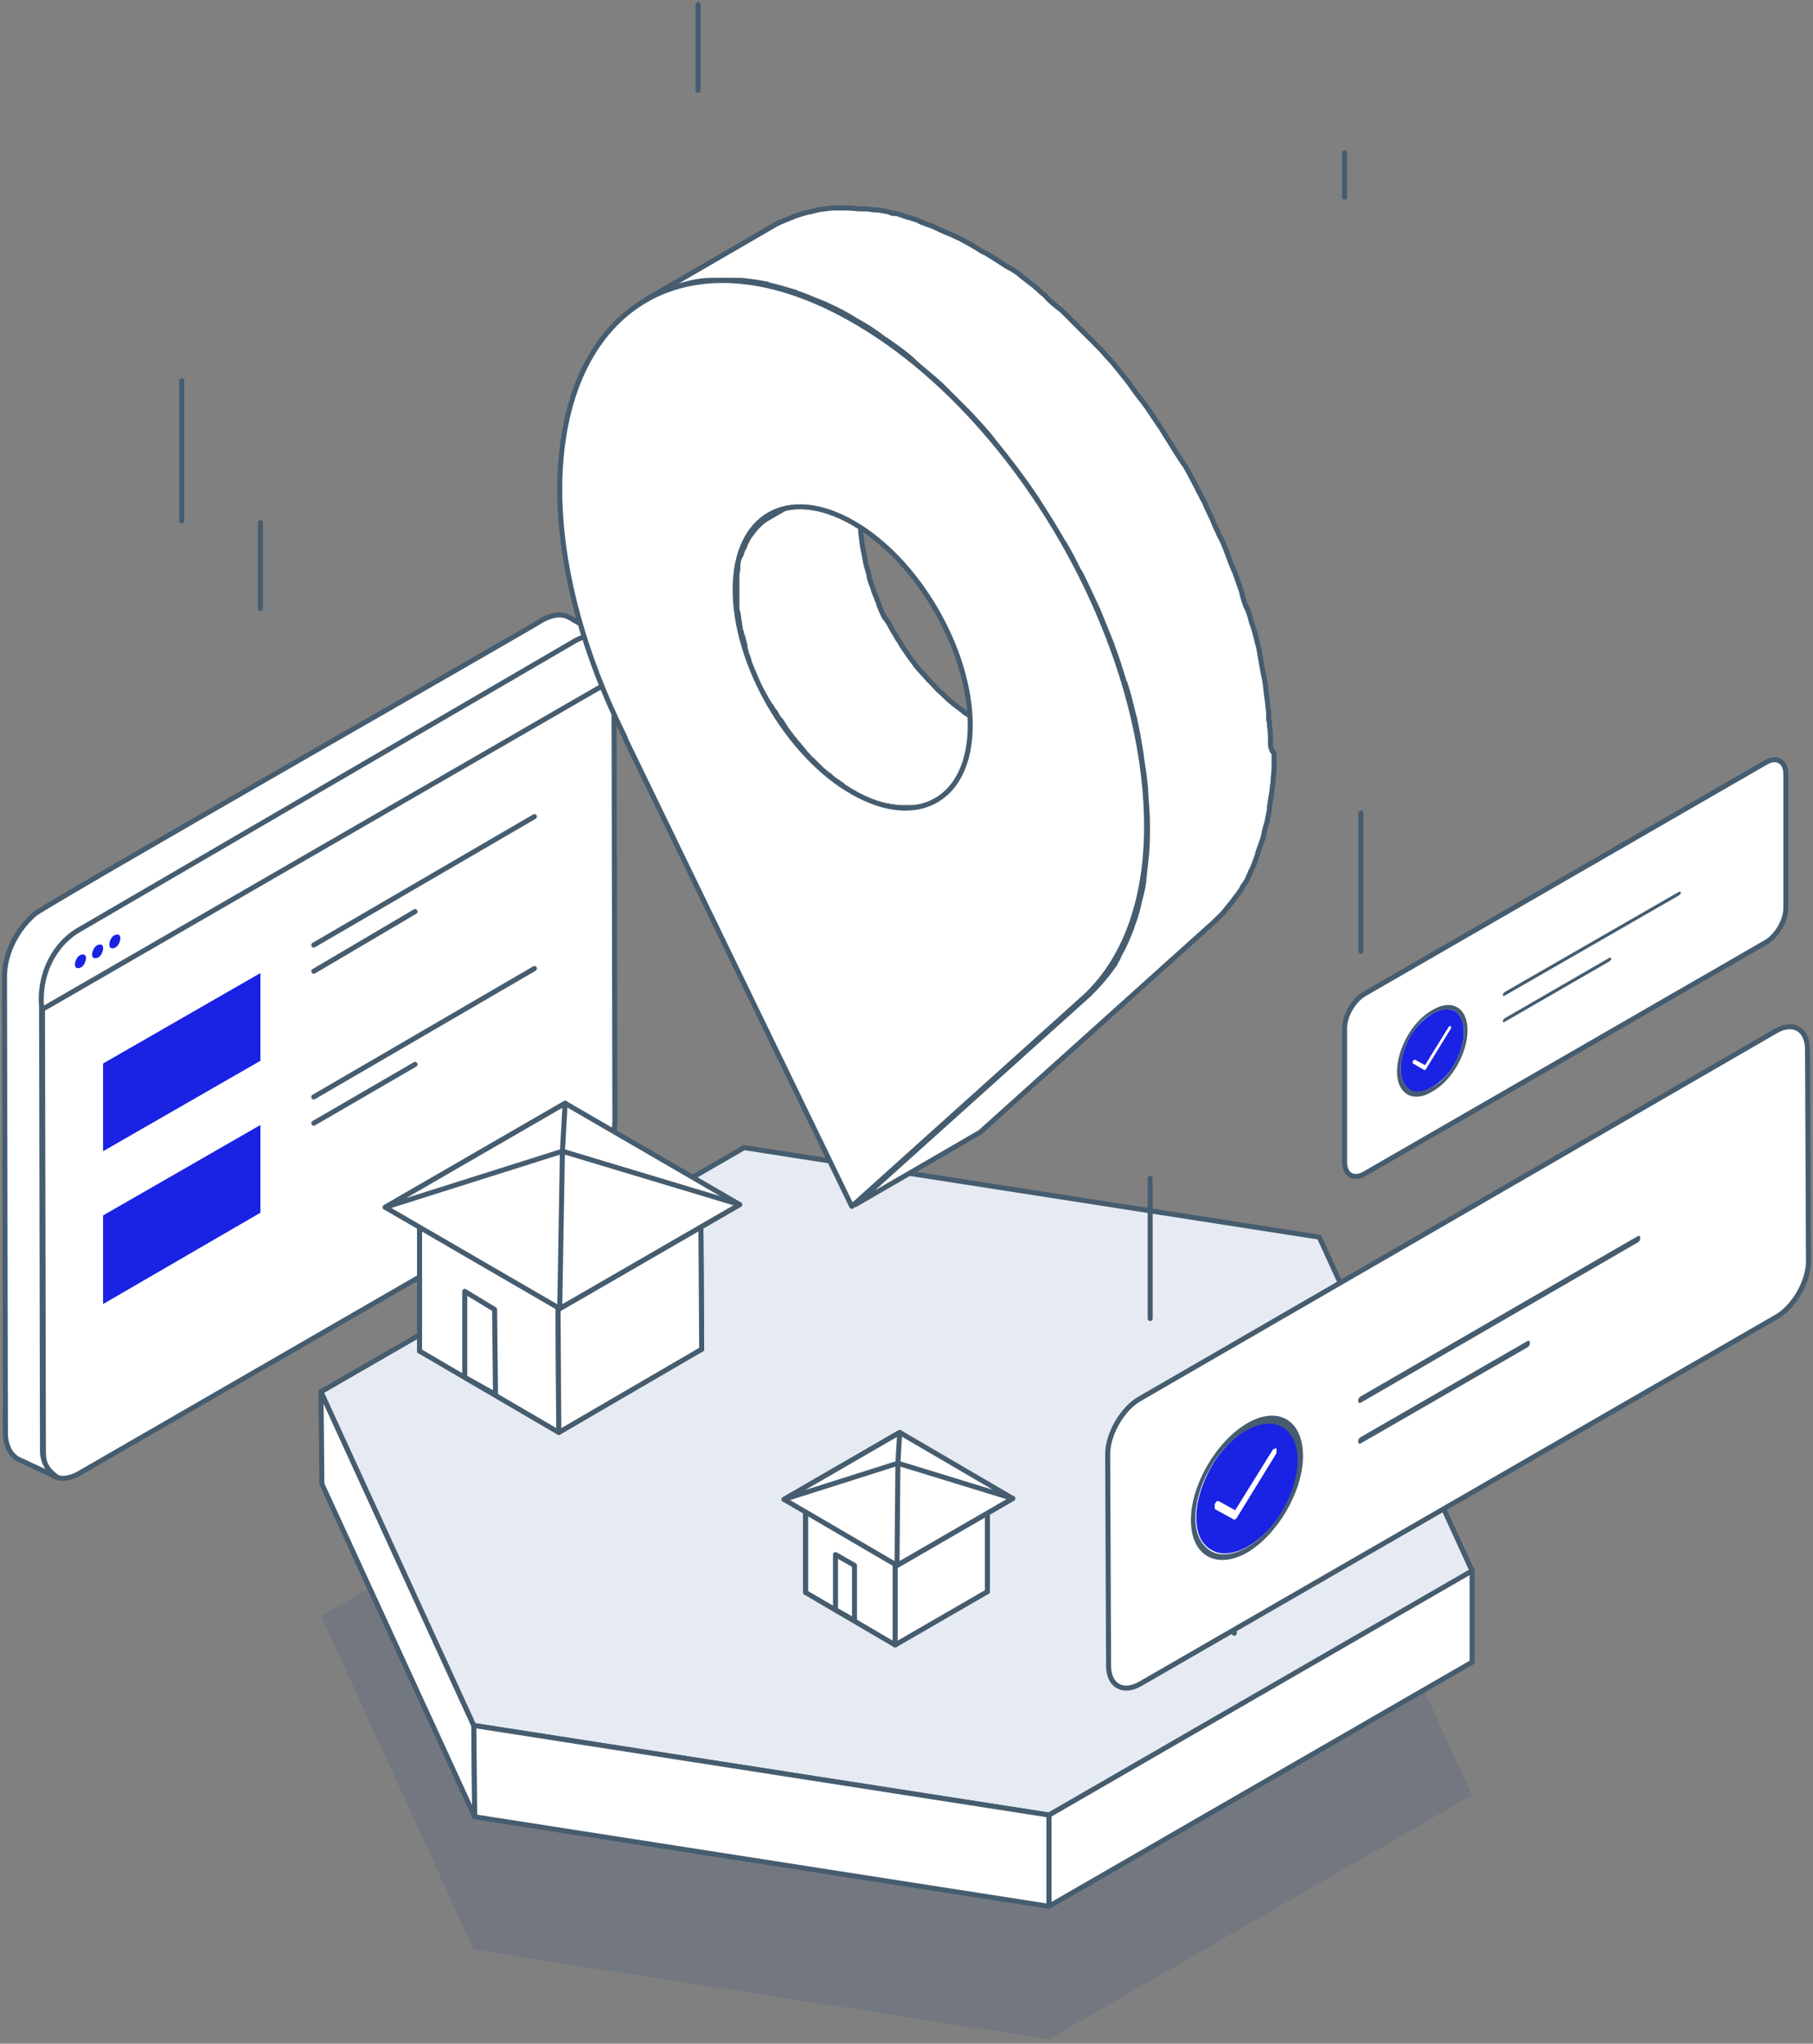
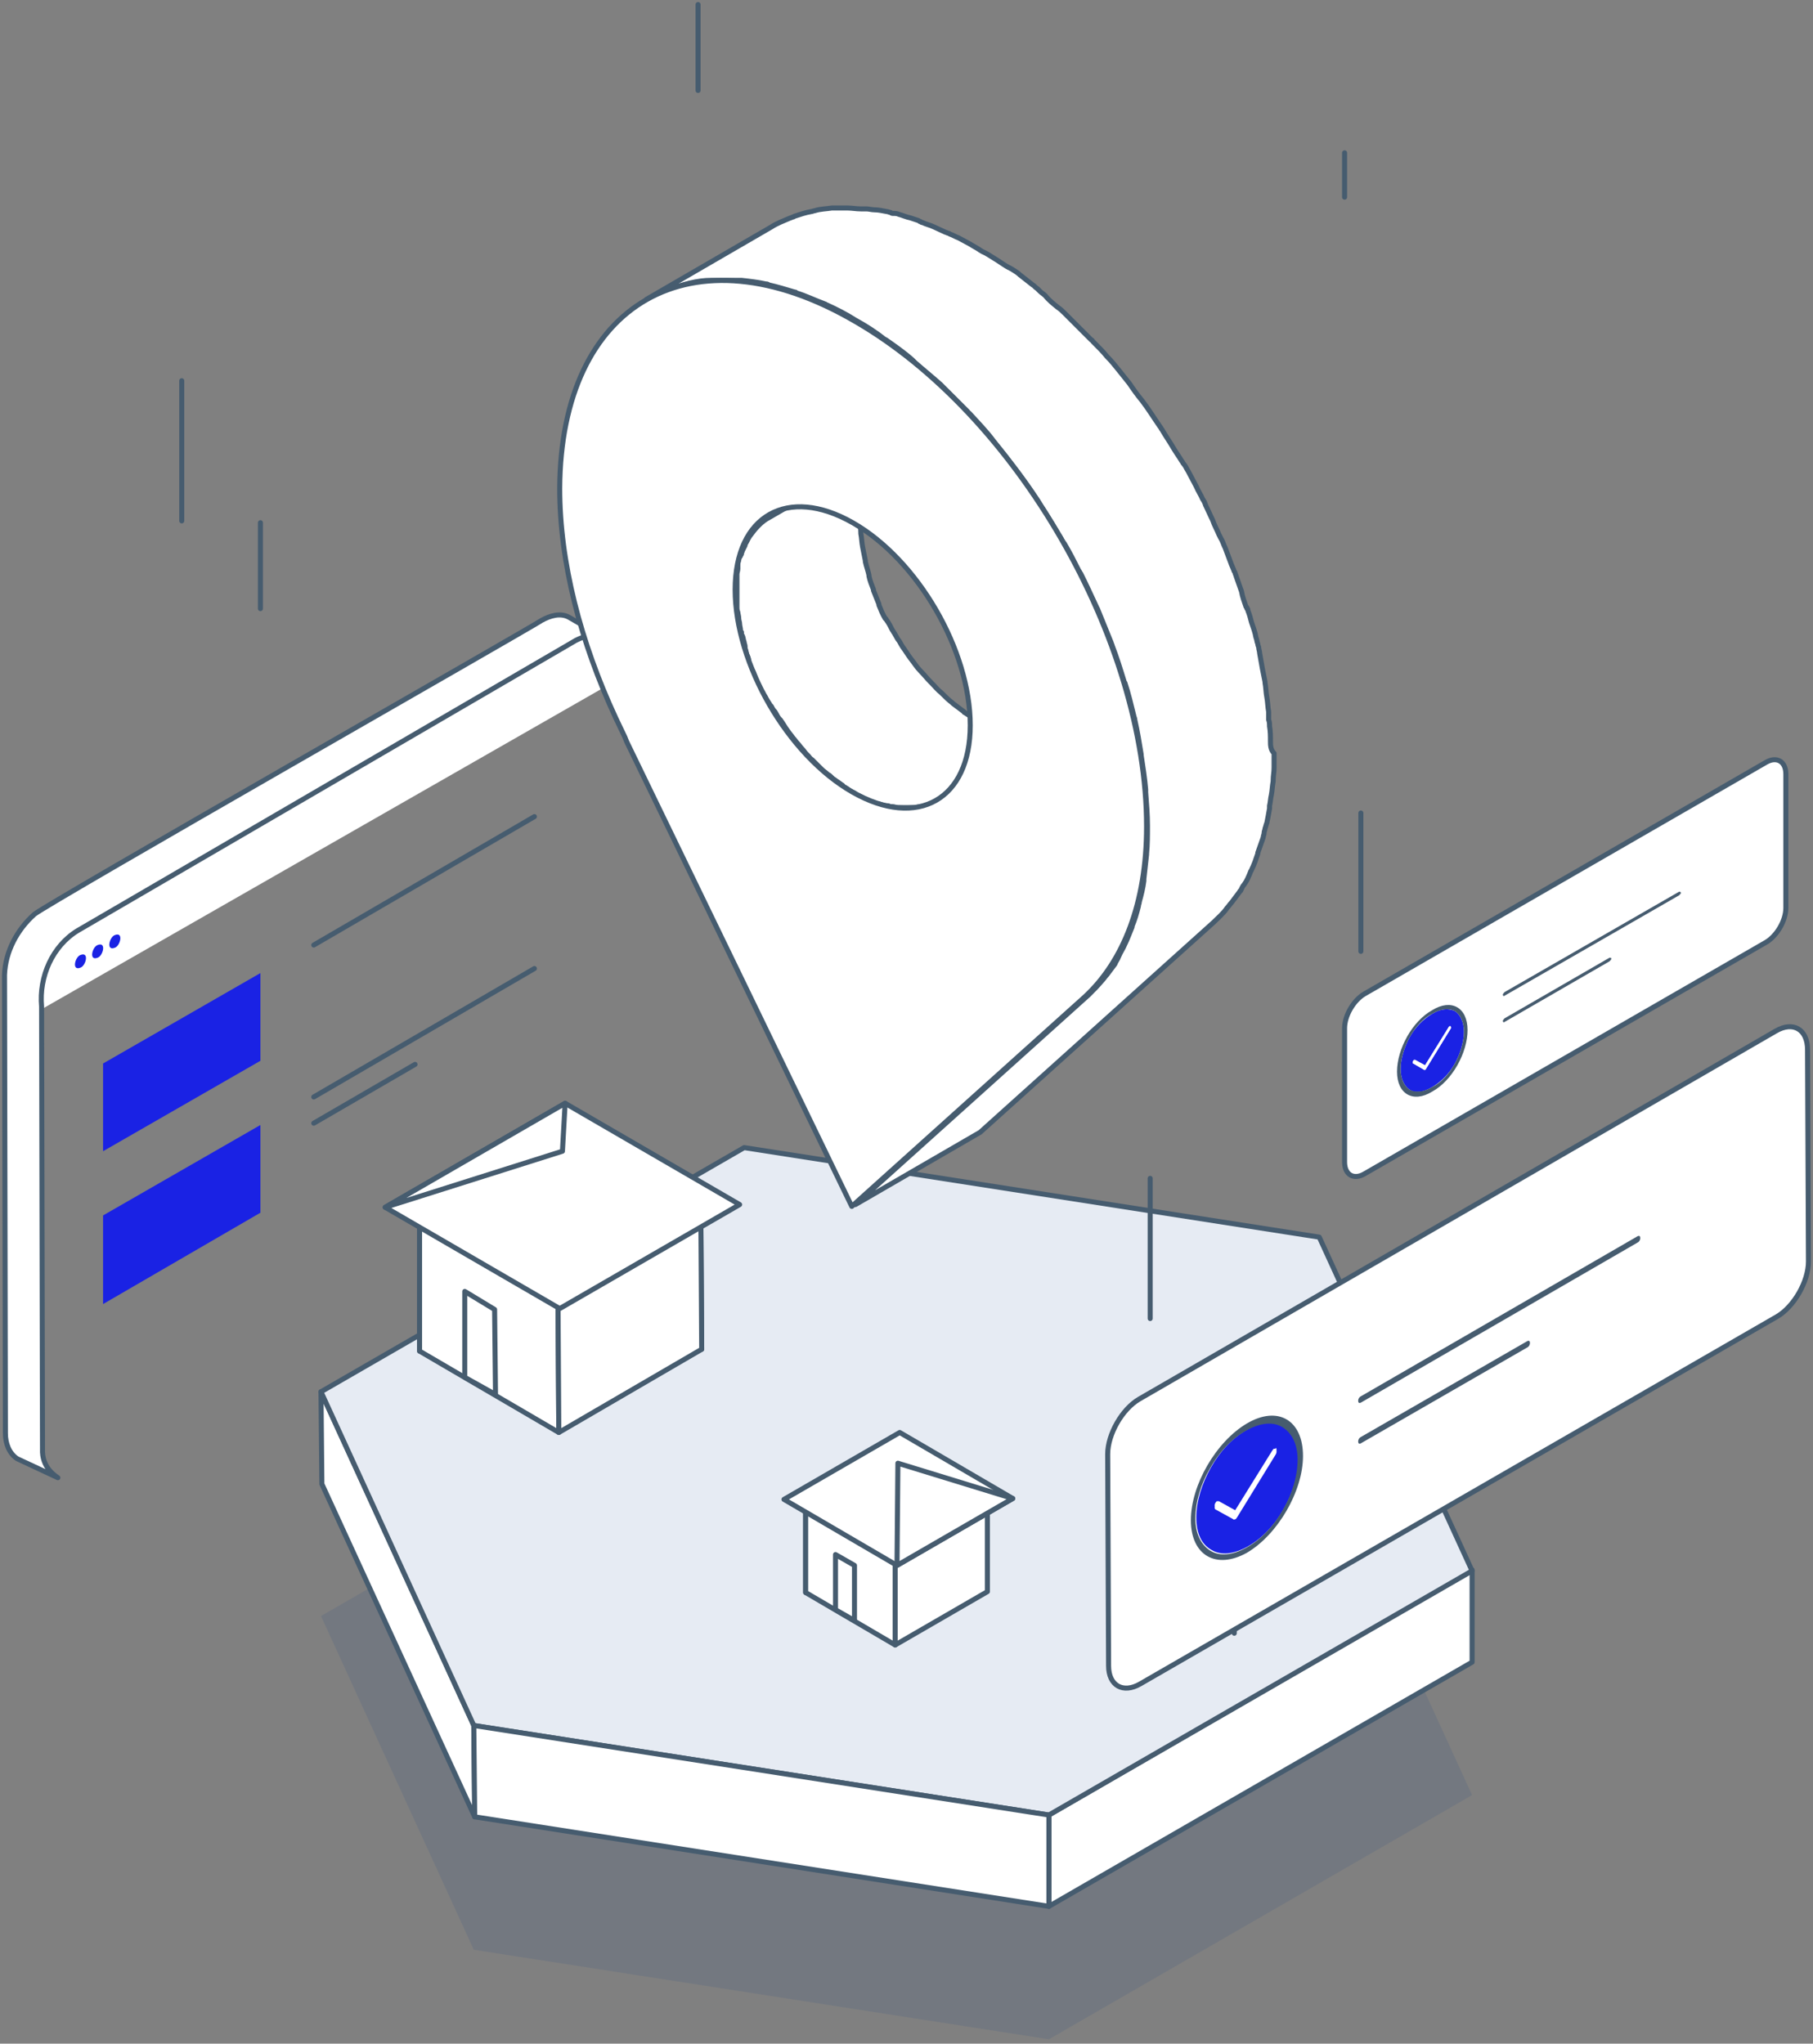
<svg xmlns="http://www.w3.org/2000/svg" width="361" height="407" viewBox="0 0 361 407" fill="none">
  <rect x="0" y="0" width="361" height="407" fill="#808080" stroke="none" />
  <g clip-path="url(#clip0_7385_1811)">
    <path d="M117.752 125.709L8.281 189.645V200.991L121.893 135.975L121.533 127.871L117.752 125.709Z" fill="white" />
    <path d="M116.131 132.914L109.289 128.951L116.131 132.914C116.131 133.094 116.131 133.094 116.131 132.914Z" fill="#B8B8B8" />
    <path d="M22.866 186.223C21.786 186.583 21.066 189.465 22.866 188.744C23.947 188.384 24.667 185.503 22.866 186.223Z" fill="#1A22E4" />
    <path d="M109.108 137.056L102.266 133.094L109.108 137.056Z" fill="#B8B8B8" />
    <path d="M19.444 188.204C18.364 188.564 17.644 191.446 19.444 190.726C20.525 190.365 21.245 187.484 19.444 188.204Z" fill="#1A22E4" />
    <path d="M16.023 190.185C14.942 190.545 14.222 193.427 16.023 192.707C17.103 192.346 17.823 189.465 16.023 190.185Z" fill="#1A22E4" />
-     <path d="M115.05 236.111L15.843 293.382C11.882 295.724 8.641 293.923 8.641 289.24L8.461 200.991L122.252 135.255L122.433 223.504C122.252 228.186 119.012 233.95 115.05 236.111Z" fill="white" stroke="#465C6F" stroke-miterlimit="10" stroke-linecap="round" stroke-linejoin="round" />
    <path d="M20.523 211.797V229.267L51.852 211.257V193.787L20.523 211.797Z" fill="#1A22E4" />
    <path d="M0.898 194.147C1.078 189.465 3.419 185.142 6.84 182.081C9.721 179.739 105.147 125.349 107.848 123.548C109.469 122.648 111.629 121.927 113.43 123.008L120.272 126.97C118.471 126.07 116.49 126.61 114.69 127.511L15.482 185.323C10.441 188.384 7.74 194.508 8.28 200.451C8.28 200.811 8.461 288.88 8.461 289.24C8.641 292.662 11.341 294.103 11.521 294.283L3.419 290.501C1.799 289.42 1.078 287.439 1.078 285.458L0.898 194.147Z" fill="white" stroke="#465C6F" stroke-miterlimit="10" stroke-linecap="round" stroke-linejoin="round" />
    <path d="M121.89 135.975V129.852C121.89 128.591 121.17 127.511 120.09 126.97" fill="white" />
    <path d="M121.89 135.975V129.852C121.89 128.591 121.17 127.511 120.09 126.97" stroke="#465C6F" stroke-miterlimit="10" stroke-linecap="round" stroke-linejoin="round" />
    <path d="M106.409 162.63L62.477 188.204" stroke="#465C6F" stroke-miterlimit="10" stroke-linecap="round" stroke-linejoin="round" />
-     <path d="M82.642 181.541L62.477 193.427" stroke="#465C6F" stroke-miterlimit="10" stroke-linecap="round" stroke-linejoin="round" />
    <path d="M20.523 242.054V259.704L51.852 241.514V224.044L20.523 242.054Z" fill="#1A22E4" />
    <path d="M106.409 192.887L62.477 218.461" stroke="#465C6F" stroke-miterlimit="10" stroke-linecap="round" stroke-linejoin="round" />
    <path d="M82.642 211.977L62.477 223.684" stroke="#465C6F" stroke-miterlimit="10" stroke-linecap="round" stroke-linejoin="round" />
    <path opacity="0.1" d="M148.177 273.211L262.689 291.041L293.118 357.498L208.854 406.125L94.343 388.295L63.914 321.838L148.177 273.211Z" fill="#083489" />
    <path d="M94.343 343.63L94.522 361.82L64.094 295.544L63.914 277.173L94.343 343.63Z" fill="white" stroke="#465C6F" stroke-miterlimit="10" stroke-linecap="round" stroke-linejoin="round" />
    <path d="M293.119 312.653V331.023L208.855 379.65V361.46L293.119 312.653Z" fill="white" stroke="#465C6F" stroke-miterlimit="10" stroke-linecap="round" stroke-linejoin="round" />
    <path d="M148.177 228.547L262.689 246.377L293.118 312.833L208.854 361.46L94.343 343.63L63.914 277.174L148.177 228.547Z" fill="#E6EBF3" stroke="#465C6F" stroke-miterlimit="10" stroke-linecap="round" stroke-linejoin="round" />
    <path d="M208.855 361.46V379.65L94.524 361.82L94.344 343.63L208.855 361.46Z" fill="white" stroke="#465C6F" stroke-miterlimit="10" stroke-linecap="round" stroke-linejoin="round" />
    <path d="M245.766 297.885V325.26" stroke="#465C6F" stroke-miterlimit="10" stroke-linecap="round" stroke-linejoin="round" />
    <path d="M245.766 274.472V286.899" stroke="#465C6F" stroke-miterlimit="10" stroke-linecap="round" stroke-linejoin="round" />
    <path d="M229.023 234.67V262.585" stroke="#465C6F" stroke-miterlimit="10" stroke-linecap="round" stroke-linejoin="round" />
    <path d="M270.973 161.91V189.465" stroke="#465C6F" stroke-miterlimit="10" stroke-linecap="round" stroke-linejoin="round" />
    <path d="M138.996 0.9V18.01" stroke="#465C6F" stroke-miterlimit="10" stroke-linecap="round" stroke-linejoin="round" />
    <path d="M51.852 104.098V121.207" stroke="#465C6F" stroke-miterlimit="10" stroke-linecap="round" stroke-linejoin="round" />
    <path d="M267.73 30.437V39.262" stroke="#465C6F" stroke-miterlimit="10" stroke-linecap="round" stroke-linejoin="round" />
    <path d="M36.188 75.822V103.737" stroke="#465C6F" stroke-miterlimit="10" stroke-linecap="round" stroke-linejoin="round" />
    <path d="M139.536 239.893L139.716 268.709L111.988 252.68V223.684L139.536 239.893Z" fill="white" stroke="#465C6F" stroke-miterlimit="10" stroke-linecap="round" stroke-linejoin="round" />
    <path d="M111.991 223.684V252.68L83.543 269.069V240.253L111.991 223.684Z" fill="white" stroke="#465C6F" stroke-miterlimit="10" stroke-linecap="round" stroke-linejoin="round" />
    <path d="M111.091 256.282L111.271 285.278L83.543 269.069V240.253L111.091 256.282Z" fill="white" stroke="#465C6F" stroke-miterlimit="10" stroke-linecap="round" stroke-linejoin="round" />
    <path d="M139.538 239.893L139.718 268.709L111.27 285.278L111.09 256.282L139.538 239.893Z" fill="white" stroke="#465C6F" stroke-miterlimit="10" stroke-linecap="round" stroke-linejoin="round" />
    <path d="M111.991 223.684L139.538 239.893L111.091 256.282L83.543 240.253L111.991 223.684Z" fill="white" stroke="#465C6F" stroke-miterlimit="10" stroke-linecap="round" stroke-linejoin="round" />
    <path d="M112.529 219.722L147.279 239.893L111.449 260.604L76.699 240.433L112.529 219.722Z" fill="white" stroke="#465C6F" stroke-miterlimit="10" stroke-linecap="round" stroke-linejoin="round" />
-     <path d="M111.989 229.267L111.449 260.604L147.279 239.893L111.989 229.267Z" fill="white" stroke="#465C6F" stroke-miterlimit="10" stroke-linecap="round" stroke-linejoin="round" />
    <path d="M76.699 240.433L111.989 229.267L112.529 219.722L76.699 240.433Z" fill="white" stroke="#465C6F" stroke-miterlimit="10" stroke-linecap="round" stroke-linejoin="round" />
    <path d="M98.485 260.784L98.665 277.714L92.543 274.292V257.182L98.485 260.784Z" fill="white" stroke="#465C6F" stroke-miterlimit="10" stroke-linecap="round" stroke-linejoin="round" />
-     <path d="M196.614 298.245V316.975L178.789 306.53V287.979L196.614 298.245Z" fill="white" stroke="#465C6F" stroke-miterlimit="10" stroke-linecap="round" stroke-linejoin="round" />
    <path d="M178.787 287.979V306.53L160.422 317.155V298.425L178.787 287.979Z" fill="white" stroke="#465C6F" stroke-miterlimit="10" stroke-linecap="round" stroke-linejoin="round" />
    <path d="M178.247 308.871V327.601L160.422 317.155V298.425L178.247 308.871Z" fill="white" stroke="#465C6F" stroke-miterlimit="10" stroke-linecap="round" stroke-linejoin="round" />
    <path d="M196.611 298.245V316.975L178.246 327.601V308.871L196.611 298.245Z" fill="white" stroke="#465C6F" stroke-miterlimit="10" stroke-linecap="round" stroke-linejoin="round" />
    <path d="M178.787 287.979L196.612 298.245L178.247 308.871L160.422 298.425L178.787 287.979Z" fill="white" stroke="#465C6F" stroke-miterlimit="10" stroke-linecap="round" stroke-linejoin="round" />
    <path d="M179.148 285.278L201.654 298.425L178.608 311.753L156.102 298.605L179.148 285.278Z" fill="white" stroke="#465C6F" stroke-miterlimit="10" stroke-linecap="round" stroke-linejoin="round" />
    <path d="M178.789 291.401L178.609 311.753L201.656 298.425L178.789 291.401Z" fill="white" stroke="#465C6F" stroke-miterlimit="10" stroke-linecap="round" stroke-linejoin="round" />
-     <path d="M156.102 298.605L178.788 291.401L179.148 285.278L156.102 298.605Z" fill="white" stroke="#465C6F" stroke-miterlimit="10" stroke-linecap="round" stroke-linejoin="round" />
    <path d="M170.144 311.753V322.739L166.363 320.577V309.591L170.144 311.753Z" fill="white" stroke="#465C6F" stroke-miterlimit="10" stroke-linecap="round" stroke-linejoin="round" />
    <path d="M353.615 205.314L226.86 278.614C223.439 280.595 220.559 285.638 220.559 289.6L220.739 331.744C220.739 335.706 223.619 337.327 227.04 335.346L353.795 262.225C357.216 260.244 360.097 255.201 360.097 251.239L359.917 209.096C359.917 204.953 357.036 203.333 353.615 205.314Z" fill="white" stroke="#465C6F" stroke-miterlimit="10" />
    <path d="M245.949 300.946L253.331 289.06C253.511 288.88 253.511 288.7 253.691 288.7C253.871 288.7 254.051 288.52 254.051 288.7C254.231 288.88 254.231 289.24 254.051 289.6L246.309 302.207C246.129 302.387 246.129 302.567 245.949 302.567C245.769 302.567 245.589 302.747 245.589 302.567L241.988 300.586C241.808 300.406 241.808 300.046 241.988 299.686C242.168 299.506 242.168 299.326 242.348 299.326C242.528 299.326 242.708 299.145 242.708 299.326L245.949 300.946ZM248.29 284.737C245.409 286.358 242.888 289.06 241.088 292.302C239.287 295.543 238.207 298.965 238.207 302.207C238.207 305.449 239.287 307.61 241.268 308.691C243.068 309.771 245.589 309.591 248.47 307.97C251.351 306.349 253.871 303.648 255.672 300.406C257.472 297.164 258.553 293.742 258.553 290.501L259.093 290.14L258.553 290.501C258.553 287.259 257.472 285.098 255.492 284.017C253.511 282.936 250.991 283.117 248.29 284.737Z" fill="#1A22E4" />
    <path d="M248.288 283.477C242.166 287.079 237.125 295.724 237.125 302.747C237.125 309.771 242.166 312.653 248.288 309.231C254.41 305.629 259.451 296.984 259.451 289.96L258.911 290.321L258.371 290.681C258.371 293.923 257.291 297.525 255.49 300.586C253.69 303.828 251.169 306.53 248.288 308.15C245.407 309.771 242.887 309.951 241.086 308.871C239.286 307.79 238.025 305.629 238.025 302.387C238.025 299.145 239.106 295.543 240.906 292.482C242.707 289.24 245.227 286.538 248.108 284.918C250.989 283.297 253.51 283.117 255.31 284.197C257.111 285.278 258.371 287.439 258.371 290.681L258.911 290.321L259.451 289.96C259.451 282.756 254.41 279.875 248.288 283.477Z" fill="#465C6F" />
    <path d="M326.069 246.196L270.974 278.074C270.614 278.254 270.434 278.614 270.434 278.974C270.434 279.334 270.614 279.515 270.974 279.335L326.069 247.457C326.429 247.277 326.609 246.917 326.609 246.556C326.609 246.196 326.429 246.016 326.069 246.196Z" fill="#465C6F" />
    <path d="M304.103 267.088L270.974 286.178C270.614 286.358 270.434 286.719 270.434 287.079C270.434 287.439 270.614 287.619 270.974 287.439L304.103 268.348C304.463 268.168 304.643 267.808 304.643 267.448C304.643 267.088 304.463 266.908 304.103 267.088Z" fill="#465C6F" />
    <path d="M253.69 288.52C253.51 288.52 253.51 288.7 253.33 288.88L245.948 300.766L242.707 298.965C242.527 298.965 242.527 298.965 242.347 298.965C242.167 298.965 242.167 299.146 241.987 299.326C241.807 299.686 241.807 300.046 241.987 300.226L245.588 302.207C245.768 302.207 245.768 302.207 245.948 302.207C246.128 302.207 246.128 302.027 246.308 301.847L254.05 289.24C254.23 288.88 254.23 288.52 254.05 288.34C254.05 288.52 253.87 288.52 253.69 288.52Z" fill="white" />
    <path d="M351.634 151.824L271.692 197.93C269.531 199.19 267.73 202.252 267.73 204.773V231.428C267.73 233.95 269.531 235.03 271.692 233.77L351.634 187.664C353.794 186.403 355.595 183.342 355.595 180.82V154.165C355.595 151.644 353.794 150.563 351.634 151.824Z" fill="white" stroke="#465C6F" stroke-miterlimit="10" />
    <path d="M283.752 212.157L288.433 204.593C288.433 204.413 288.613 204.413 288.613 204.413C288.793 204.413 288.793 204.413 288.793 204.413C288.973 204.413 288.973 204.773 288.793 204.953L283.932 212.878C283.932 213.058 283.752 213.058 283.752 213.058H283.572L281.411 211.797C281.231 211.797 281.231 211.437 281.411 211.257C281.411 211.077 281.591 211.077 281.591 211.077H281.771L283.752 212.157ZM285.192 201.892C283.392 202.972 281.771 204.593 280.691 206.574C279.611 208.555 278.891 210.897 278.891 212.878C278.891 214.859 279.611 216.3 280.691 217.02C281.771 217.741 283.392 217.56 285.192 216.48C286.993 215.399 288.613 213.778 289.694 211.797C290.774 209.816 291.494 207.475 291.494 205.494L291.854 205.314L291.494 205.494C291.494 203.513 290.774 202.072 289.694 201.351C288.433 200.811 286.993 200.811 285.192 201.892Z" fill="#1A22E4" />
    <path d="M285.194 201.171C281.233 203.333 278.172 208.916 278.172 213.418C278.172 217.921 281.413 219.722 285.194 217.38C289.155 215.219 292.216 209.636 292.216 205.134L291.856 205.314L291.496 205.494C291.496 207.475 290.775 209.816 289.695 211.797C288.615 213.778 286.994 215.579 285.194 216.48C283.393 217.561 281.773 217.561 280.693 217.02C279.612 216.3 278.892 214.859 278.892 212.878C278.892 210.897 279.612 208.556 280.693 206.574C281.773 204.593 283.393 202.792 285.194 201.892C286.994 200.811 288.615 200.811 289.695 201.352C290.775 202.072 291.496 203.513 291.496 205.494L291.856 205.314L292.216 205.134C292.216 200.631 288.975 198.83 285.194 201.171Z" fill="#465C6F" />
    <path d="M334.348 177.578L299.598 197.569C299.418 197.75 299.238 197.93 299.238 198.11C299.238 198.29 299.418 198.47 299.598 198.29L334.348 178.299C334.528 178.119 334.708 177.939 334.708 177.758C334.528 177.578 334.528 177.578 334.348 177.578Z" fill="#465C6F" />
    <path d="M320.484 190.726L299.598 202.792C299.418 202.972 299.238 203.152 299.238 203.333C299.238 203.513 299.418 203.693 299.598 203.513L320.484 191.446C320.664 191.266 320.844 191.086 320.844 190.906C320.844 190.726 320.664 190.726 320.484 190.726Z" fill="#465C6F" />
    <path d="M288.614 204.413L288.434 204.593L283.753 212.157L281.772 211.077H281.592L281.412 211.257C281.232 211.437 281.232 211.797 281.412 211.797L283.573 213.058H283.753L283.933 212.878L288.794 204.953C288.974 204.773 288.974 204.413 288.794 204.413C288.794 204.233 288.794 204.233 288.614 204.413Z" fill="white" />
    <path d="M211.196 144.98C210.656 145.34 209.936 145.52 209.396 145.881C208.855 146.061 208.495 146.241 207.955 146.241C207.775 146.241 207.775 146.241 207.595 146.241C207.055 146.421 206.515 146.421 205.795 146.421C205.615 146.421 205.615 146.421 205.435 146.421C204.894 146.421 204.174 146.421 203.634 146.421H203.454C202.734 146.421 202.194 146.241 201.473 146.061H201.293C200.573 145.881 199.853 145.701 199.313 145.52H199.133C198.413 145.34 197.692 144.98 196.972 144.62H196.792C196.072 144.26 195.172 143.9 194.452 143.359C193.731 142.819 192.831 142.459 192.111 141.918C192.111 141.918 191.931 141.918 191.931 141.738C191.211 141.198 190.49 140.658 189.77 140.117L189.59 139.937C188.87 139.397 188.33 138.857 187.61 138.136L187.43 137.956C186.709 137.416 186.169 136.696 185.449 135.975L185.269 135.795C184.549 135.075 184.009 134.354 183.288 133.634C182.568 132.913 182.028 132.013 181.308 131.112C180.768 130.392 180.228 129.492 179.687 128.771C179.327 128.231 179.147 127.691 178.787 127.33C178.607 126.97 178.247 126.43 178.067 126.07C177.887 125.89 177.887 125.709 177.707 125.529C177.347 124.809 176.987 124.089 176.447 123.368C176.447 123.368 176.447 123.188 176.266 123.188C175.726 122.288 175.366 121.387 175.006 120.487V120.306C174.646 119.406 174.286 118.505 173.926 117.605V117.425C173.566 116.524 173.206 115.624 173.026 114.723V114.543C172.846 113.643 172.485 112.742 172.305 111.842V111.662C172.125 110.761 171.945 109.861 171.765 108.96C171.585 108.06 171.585 107.159 171.405 106.259V106.079C171.405 105.178 171.225 104.278 171.225 103.377C171.225 102.477 171.225 101.576 171.405 100.856V100.676C171.405 99.955 171.585 99.235 171.765 98.514C171.765 98.334 171.765 98.334 171.765 98.154C171.945 97.434 172.125 96.894 172.305 96.173C172.305 95.993 172.305 95.993 172.485 95.813C172.665 95.273 172.846 94.732 173.206 94.192V94.012C173.566 93.472 173.746 92.931 174.106 92.391C174.646 91.671 175.186 90.95 175.726 90.41C175.906 90.23 176.086 90.05 176.086 90.05C176.627 89.509 177.347 88.969 178.067 88.609L153.22 103.017C152.5 103.377 151.78 103.917 151.24 104.458C151.059 104.638 150.879 104.818 150.879 104.818C150.339 105.358 149.799 106.079 149.259 106.799C148.899 107.339 148.719 107.88 148.359 108.42V108.6C148.179 108.96 147.999 109.32 147.819 109.681C147.819 109.861 147.639 110.041 147.639 110.221C147.639 110.401 147.639 110.401 147.458 110.581C147.458 110.761 147.458 110.761 147.278 110.941C147.098 111.301 147.098 111.662 146.918 112.202C146.918 112.382 146.918 112.562 146.918 112.562C146.918 112.742 146.918 112.742 146.918 112.922C146.918 113.102 146.918 113.283 146.918 113.283C146.918 113.643 146.738 114.003 146.738 114.363C146.738 114.543 146.738 114.723 146.738 115.084V115.264V115.444C146.738 115.804 146.738 116.164 146.738 116.524C146.738 116.885 146.738 117.245 146.738 117.605C146.738 117.965 146.738 118.325 146.738 118.686C146.738 119.046 146.738 119.406 146.738 119.766C146.738 119.946 146.738 120.126 146.738 120.306V120.487C146.738 120.667 146.738 120.667 146.738 120.847C146.738 121.207 146.738 121.567 146.918 121.927C146.918 122.288 147.098 122.648 147.098 123.188C147.098 123.548 147.278 123.908 147.278 124.269C147.278 124.629 147.458 125.169 147.458 125.529C147.458 125.709 147.458 125.89 147.639 125.89V126.07C147.639 126.25 147.639 126.43 147.819 126.61C147.999 126.97 147.999 127.51 148.179 127.871C148.179 128.231 148.359 128.411 148.359 128.771V128.951V129.131C148.539 129.492 148.539 129.852 148.719 130.392C148.899 130.752 149.079 131.112 149.079 131.653V131.833V132.013C149.259 132.193 149.259 132.553 149.439 132.733C149.619 133.094 149.799 133.454 149.979 133.814C150.159 134.174 150.159 134.354 150.339 134.714V134.895V135.075C150.519 135.435 150.699 135.795 150.879 136.155C151.059 136.515 151.24 137.056 151.42 137.416C151.42 137.416 151.42 137.596 151.6 137.596C151.6 137.596 151.6 137.776 151.78 137.776C151.96 138.136 152.14 138.497 152.32 138.677C152.5 139.037 152.68 139.397 153.04 139.937C153.22 140.117 153.22 140.298 153.4 140.478L153.58 140.658C153.76 141.018 153.94 141.378 154.3 141.738C154.66 142.279 154.841 142.819 155.201 143.179L155.381 143.359C155.921 144.08 156.281 144.8 156.821 145.52C157.181 146.061 157.541 146.421 157.901 146.961C158.261 147.321 158.442 147.682 158.802 148.042C159.162 148.402 159.342 148.762 159.702 149.122C160.062 149.483 160.242 149.843 160.602 150.203L160.782 150.383L160.962 150.563C161.142 150.743 161.322 151.104 161.682 151.284C162.043 151.644 162.403 152.004 162.583 152.184C162.763 152.364 162.763 152.364 162.943 152.544L163.123 152.724C163.303 152.905 163.483 153.085 163.663 153.265C164.023 153.625 164.383 153.805 164.743 154.165C164.923 154.345 165.103 154.345 165.283 154.525L165.463 154.706C165.644 154.886 165.644 154.886 165.824 155.066C166.184 155.246 166.544 155.606 166.904 155.786C167.084 155.966 167.444 156.146 167.624 156.326C167.624 156.326 167.804 156.326 167.804 156.507C167.804 156.507 167.804 156.507 167.984 156.687C168.344 156.867 168.704 157.047 169.064 157.407C169.425 157.587 169.785 157.767 170.145 157.947L170.325 158.127C170.505 158.308 170.865 158.488 171.045 158.488C171.405 158.668 171.765 158.848 171.945 159.028C172.125 159.208 172.305 159.208 172.485 159.388H172.665H172.846C173.206 159.568 173.386 159.748 173.746 159.748C174.106 159.928 174.466 159.928 174.646 160.109H174.826H175.006C175.186 160.109 175.366 160.289 175.726 160.289C176.086 160.469 176.447 160.469 176.627 160.469C176.807 160.469 176.987 160.469 177.167 160.649H177.347C177.527 160.649 177.527 160.649 177.707 160.649C178.067 160.649 178.427 160.829 178.787 160.829C178.967 160.829 179.147 160.829 179.327 160.829H179.507H179.687C180.048 160.829 180.408 160.829 180.768 160.829C180.948 160.829 181.128 160.829 181.308 160.829C181.488 160.829 181.488 160.829 181.668 160.829C181.848 160.829 181.848 160.829 182.028 160.829C182.568 160.829 182.928 160.649 183.288 160.649C183.468 160.649 183.468 160.649 183.649 160.649C184.009 160.469 184.549 160.469 184.909 160.289C184.909 160.289 184.909 160.289 185.089 160.289C185.629 160.109 186.349 159.748 186.889 159.388L211.196 144.98Z" fill="white" stroke="#465C6F" stroke-miterlimit="10" stroke-linecap="round" stroke-linejoin="round" />
    <path d="M252.969 147.502C252.969 146.601 252.969 145.701 252.789 144.62C252.789 144.26 252.789 143.72 252.609 143.359C252.609 143.179 252.609 142.999 252.609 142.819C252.609 142.459 252.609 142.099 252.609 141.738C252.429 140.838 252.429 139.757 252.249 138.857C252.069 137.956 252.069 136.876 251.888 135.975C251.888 135.975 251.888 135.975 251.888 135.795C251.708 134.895 251.528 133.994 251.348 133.094C251.168 132.013 250.988 131.113 250.808 130.032C250.808 129.672 250.628 129.312 250.628 128.951C250.628 128.771 250.448 128.591 250.448 128.231C250.268 127.871 250.268 127.33 250.088 126.97C249.908 125.89 249.548 124.989 249.188 123.909C249.008 123.188 248.828 122.468 248.468 121.567C248.468 121.387 248.468 121.207 248.287 121.207C248.287 121.027 248.288 120.847 248.107 120.847C247.747 119.766 247.387 118.866 247.207 117.785C246.847 116.705 246.487 115.804 246.127 114.723C246.127 114.543 245.947 114.363 245.947 114.183C245.947 114.003 245.767 113.823 245.767 113.823C245.587 113.283 245.227 112.562 245.047 112.022C244.687 111.121 244.326 110.041 243.966 109.14C243.606 108.42 243.426 107.7 243.066 107.159C243.066 106.979 242.886 106.979 242.886 106.799C242.886 106.619 242.706 106.619 242.706 106.439C242.346 105.538 241.806 104.638 241.446 103.557C240.905 102.477 240.545 101.576 240.005 100.496C240.005 100.315 239.825 100.135 239.825 99.955C239.645 99.775 239.645 99.595 239.465 99.415C239.105 98.514 238.565 97.794 238.205 96.894C237.665 95.813 237.124 94.912 236.584 93.832C236.224 93.292 236.044 92.751 235.684 92.391C235.504 92.211 235.504 92.031 235.324 91.851C234.784 90.95 234.244 90.23 233.703 89.329C232.983 88.069 232.083 86.808 231.363 85.547C231.183 85.367 231.183 85.187 231.003 85.007C229.742 83.206 228.662 81.405 227.402 79.784C226.501 78.704 225.601 77.443 224.881 76.362C224.161 75.462 223.441 74.561 222.72 73.661C222 72.76 221.28 71.86 220.38 70.959C219.66 70.059 218.939 69.338 218.039 68.438C217.859 68.258 217.859 68.258 217.679 68.078C217.499 67.897 217.499 67.717 217.319 67.717C216.779 67.177 216.239 66.637 215.698 66.097C214.798 65.196 214.078 64.476 213.178 63.575C212.998 63.395 212.638 63.035 212.458 62.855C212.278 62.675 212.097 62.495 211.917 62.314C211.557 61.954 211.197 61.594 210.657 61.234C209.757 60.513 208.857 59.793 208.136 58.892C207.776 58.532 207.416 58.352 207.056 57.992C206.876 57.812 206.696 57.632 206.516 57.452C206.156 57.272 205.976 56.911 205.616 56.731C204.715 56.011 203.995 55.471 203.095 54.75C202.555 54.21 201.835 53.85 201.294 53.489C201.114 53.489 201.114 53.309 200.934 53.309C200.754 53.309 200.754 53.129 200.574 53.129C199.674 52.589 198.954 52.049 198.054 51.508C197.153 50.968 196.433 50.428 195.533 50.068C195.353 49.888 195.173 49.888 194.993 49.707C194.453 49.347 193.732 48.987 193.192 48.627C192.472 48.267 191.572 47.726 190.852 47.366C190.311 47.186 189.771 46.826 189.231 46.646C189.051 46.646 189.051 46.466 188.871 46.466C188.691 46.466 188.511 46.285 188.331 46.285C187.611 45.925 186.71 45.565 185.99 45.205C185.27 44.845 184.37 44.665 183.65 44.304C183.47 44.304 183.47 44.304 183.289 44.124C183.109 44.124 183.109 44.124 182.929 43.944C182.389 43.764 181.849 43.584 181.309 43.404C180.409 43.224 179.688 42.864 178.968 42.684C178.608 42.504 178.248 42.504 177.888 42.504C177.708 42.504 177.528 42.504 177.348 42.323C177.168 42.323 176.808 42.143 176.628 42.143C175.727 41.963 174.827 41.783 174.107 41.783C173.567 41.783 173.027 41.603 172.487 41.603C172.306 41.603 172.126 41.603 171.946 41.603C171.766 41.603 171.586 41.603 171.406 41.603C170.506 41.603 169.606 41.423 168.705 41.423C168.345 41.423 167.985 41.423 167.445 41.423C167.085 41.423 166.905 41.423 166.545 41.423C166.185 41.423 165.825 41.423 165.645 41.423C164.564 41.603 163.304 41.603 162.224 41.963C162.044 41.963 161.683 42.143 161.503 42.143C160.423 42.323 159.343 42.684 158.263 43.044C158.083 43.044 158.083 43.224 157.902 43.224C157.722 43.224 157.542 43.404 157.362 43.404C156.102 43.944 154.662 44.484 153.581 45.205L128.734 59.613C129.995 58.892 131.255 58.352 132.515 57.812C132.695 57.812 132.876 57.632 133.056 57.632C134.316 57.272 135.396 56.911 136.657 56.551C136.837 56.551 137.197 56.371 137.377 56.371C138.817 56.011 140.258 55.831 141.698 55.831C142.058 55.831 142.238 55.831 142.598 55.831C144.039 55.831 145.479 55.831 147.099 55.831C147.28 55.831 147.46 55.831 147.64 55.831C149.26 56.011 150.881 56.191 152.501 56.551C152.681 56.551 152.861 56.551 153.041 56.731C154.662 57.092 156.462 57.632 158.263 58.172C158.443 58.172 158.443 58.172 158.623 58.352C160.423 58.892 162.224 59.793 164.204 60.513C164.384 60.513 164.384 60.694 164.564 60.694C166.545 61.594 168.345 62.495 170.326 63.755C172.306 64.836 174.287 66.097 176.088 67.537C176.268 67.537 176.268 67.717 176.448 67.717C178.248 68.978 180.049 70.239 181.669 71.68C181.849 71.86 182.029 72.04 182.209 72.22C183.83 73.661 185.63 75.102 187.251 76.542C187.431 76.722 187.611 76.903 187.791 77.083C189.411 78.704 191.032 80.324 192.652 81.945C192.832 82.125 192.832 82.305 193.012 82.305C194.633 84.106 196.433 85.907 197.874 87.889C200.934 91.671 203.995 95.633 206.696 99.775C207.416 101.036 208.316 102.297 209.037 103.557C209.757 104.638 210.297 105.718 211.017 106.799C211.377 107.339 211.557 107.88 211.917 108.24C212.998 110.041 213.898 111.842 214.798 113.643C214.978 113.823 214.978 114.003 215.158 114.183C216.239 116.344 217.319 118.686 218.399 121.027C218.399 121.207 218.579 121.207 218.579 121.387C219.48 123.548 220.38 125.89 221.28 128.051C221.28 128.231 221.46 128.411 221.46 128.591C222.36 130.932 223.081 133.274 223.801 135.615C223.801 135.795 223.801 135.975 223.981 135.975C224.701 138.136 225.241 140.478 225.781 142.639C225.781 142.819 225.961 142.999 225.961 143.359C226.501 145.701 226.862 148.042 227.222 150.203C227.222 150.203 227.222 150.203 227.222 150.383C227.582 152.725 227.942 155.066 228.122 157.227C228.122 157.407 228.122 157.587 228.122 157.767C228.302 160.109 228.482 162.27 228.482 164.431C228.482 166.412 228.482 168.213 228.302 170.014C228.302 170.014 228.302 170.014 228.302 170.194C228.122 171.815 227.942 173.436 227.762 175.057C227.762 175.237 227.762 175.417 227.762 175.417C227.582 176.858 227.222 178.299 226.862 179.559C226.862 179.92 226.682 180.1 226.682 180.46C226.321 181.901 225.961 183.161 225.421 184.422V184.602C224.881 185.863 224.521 186.943 223.981 188.024C223.621 188.925 223.081 189.645 222.72 190.545C222.54 191.086 222.18 191.446 222 191.986C221.46 192.707 220.92 193.427 220.38 194.147C220.02 194.508 219.84 194.868 219.48 195.228C218.579 196.309 217.679 197.209 216.779 198.11L170.326 239.893L195.173 225.485L241.626 183.702C242.526 182.801 243.606 181.901 244.326 180.82C244.686 180.46 244.867 180.1 245.227 179.739C245.767 179.019 246.307 178.299 246.847 177.578C246.847 177.578 246.847 177.398 247.027 177.398C247.207 177.038 247.387 176.498 247.747 176.137C248.288 175.417 248.648 174.517 249.008 173.616C249.008 173.436 249.188 173.436 249.188 173.256C249.728 172.175 250.088 171.095 250.448 170.014V169.834C250.808 168.753 251.168 167.853 251.528 166.772C251.528 166.412 251.708 166.232 251.708 165.872C251.708 165.512 251.888 165.331 251.888 164.971C252.069 164.611 252.069 164.251 252.249 163.891C252.429 162.99 252.609 162.09 252.789 161.009V160.829C252.789 160.649 252.789 160.469 252.789 160.469C252.969 159.748 252.969 159.028 253.149 158.308C253.329 157.407 253.329 156.507 253.509 155.606C253.509 155.606 253.509 155.606 253.509 155.426C253.509 154.526 253.689 153.805 253.689 152.905C253.689 152.004 253.689 151.104 253.689 150.203V150.023C252.969 149.303 252.969 148.402 252.969 147.502Z" fill="white" stroke="#465C6F" stroke-miterlimit="10" stroke-linecap="round" stroke-linejoin="round" />
    <path d="M228.302 164.611C228.302 179.92 223.62 191.446 216.058 198.47L169.605 240.253L124.773 147.682L124.413 146.781L122.612 142.999C115.59 127.871 111.449 112.022 111.449 97.254C111.629 60.153 137.917 45.205 170.145 63.935C202.374 82.486 228.302 127.511 228.302 164.611ZM169.785 157.767C182.749 165.151 193.192 159.208 193.192 144.44C193.192 129.492 182.749 111.482 169.785 104.098C156.822 96.713 146.379 102.657 146.379 117.425C146.379 132.193 156.822 150.383 169.785 157.767Z" fill="white" stroke="#465C6F" stroke-miterlimit="10" stroke-linecap="round" stroke-linejoin="round" />
  </g>
  <defs>
    <clipPath id="clip0_7385_1811">
      <rect width="361" height="406.125" fill="white" />
    </clipPath>
  </defs>
</svg>